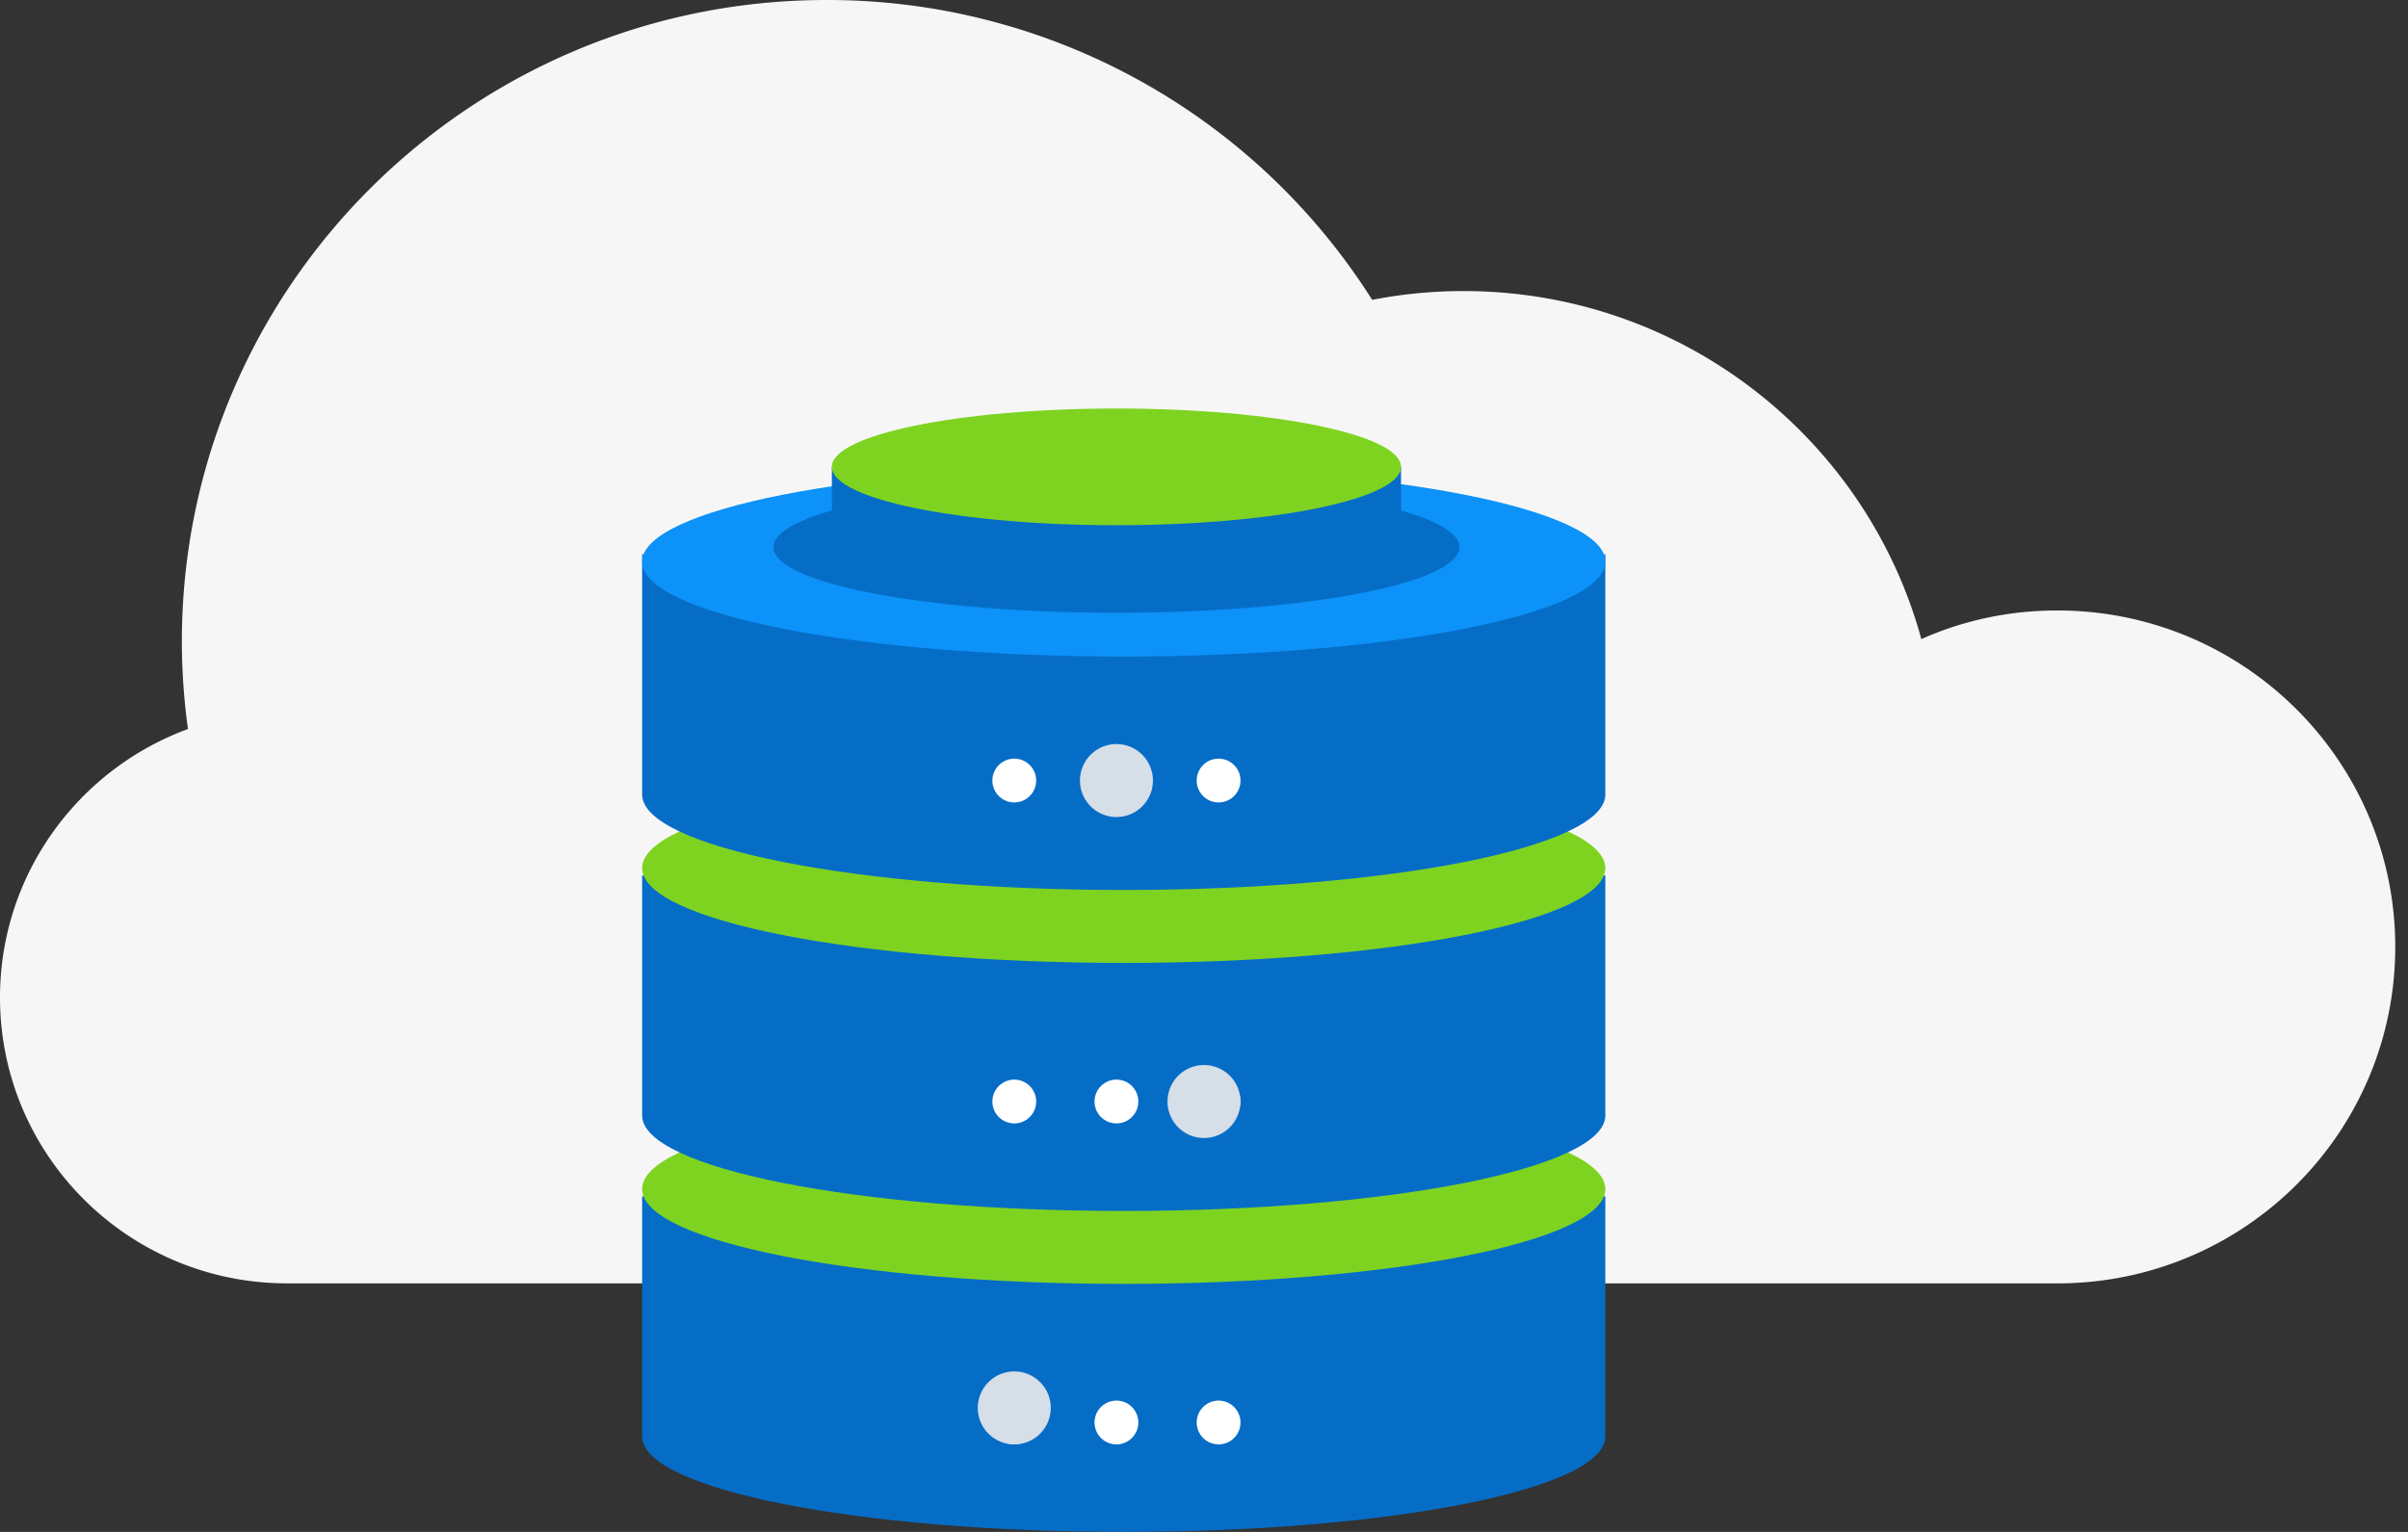
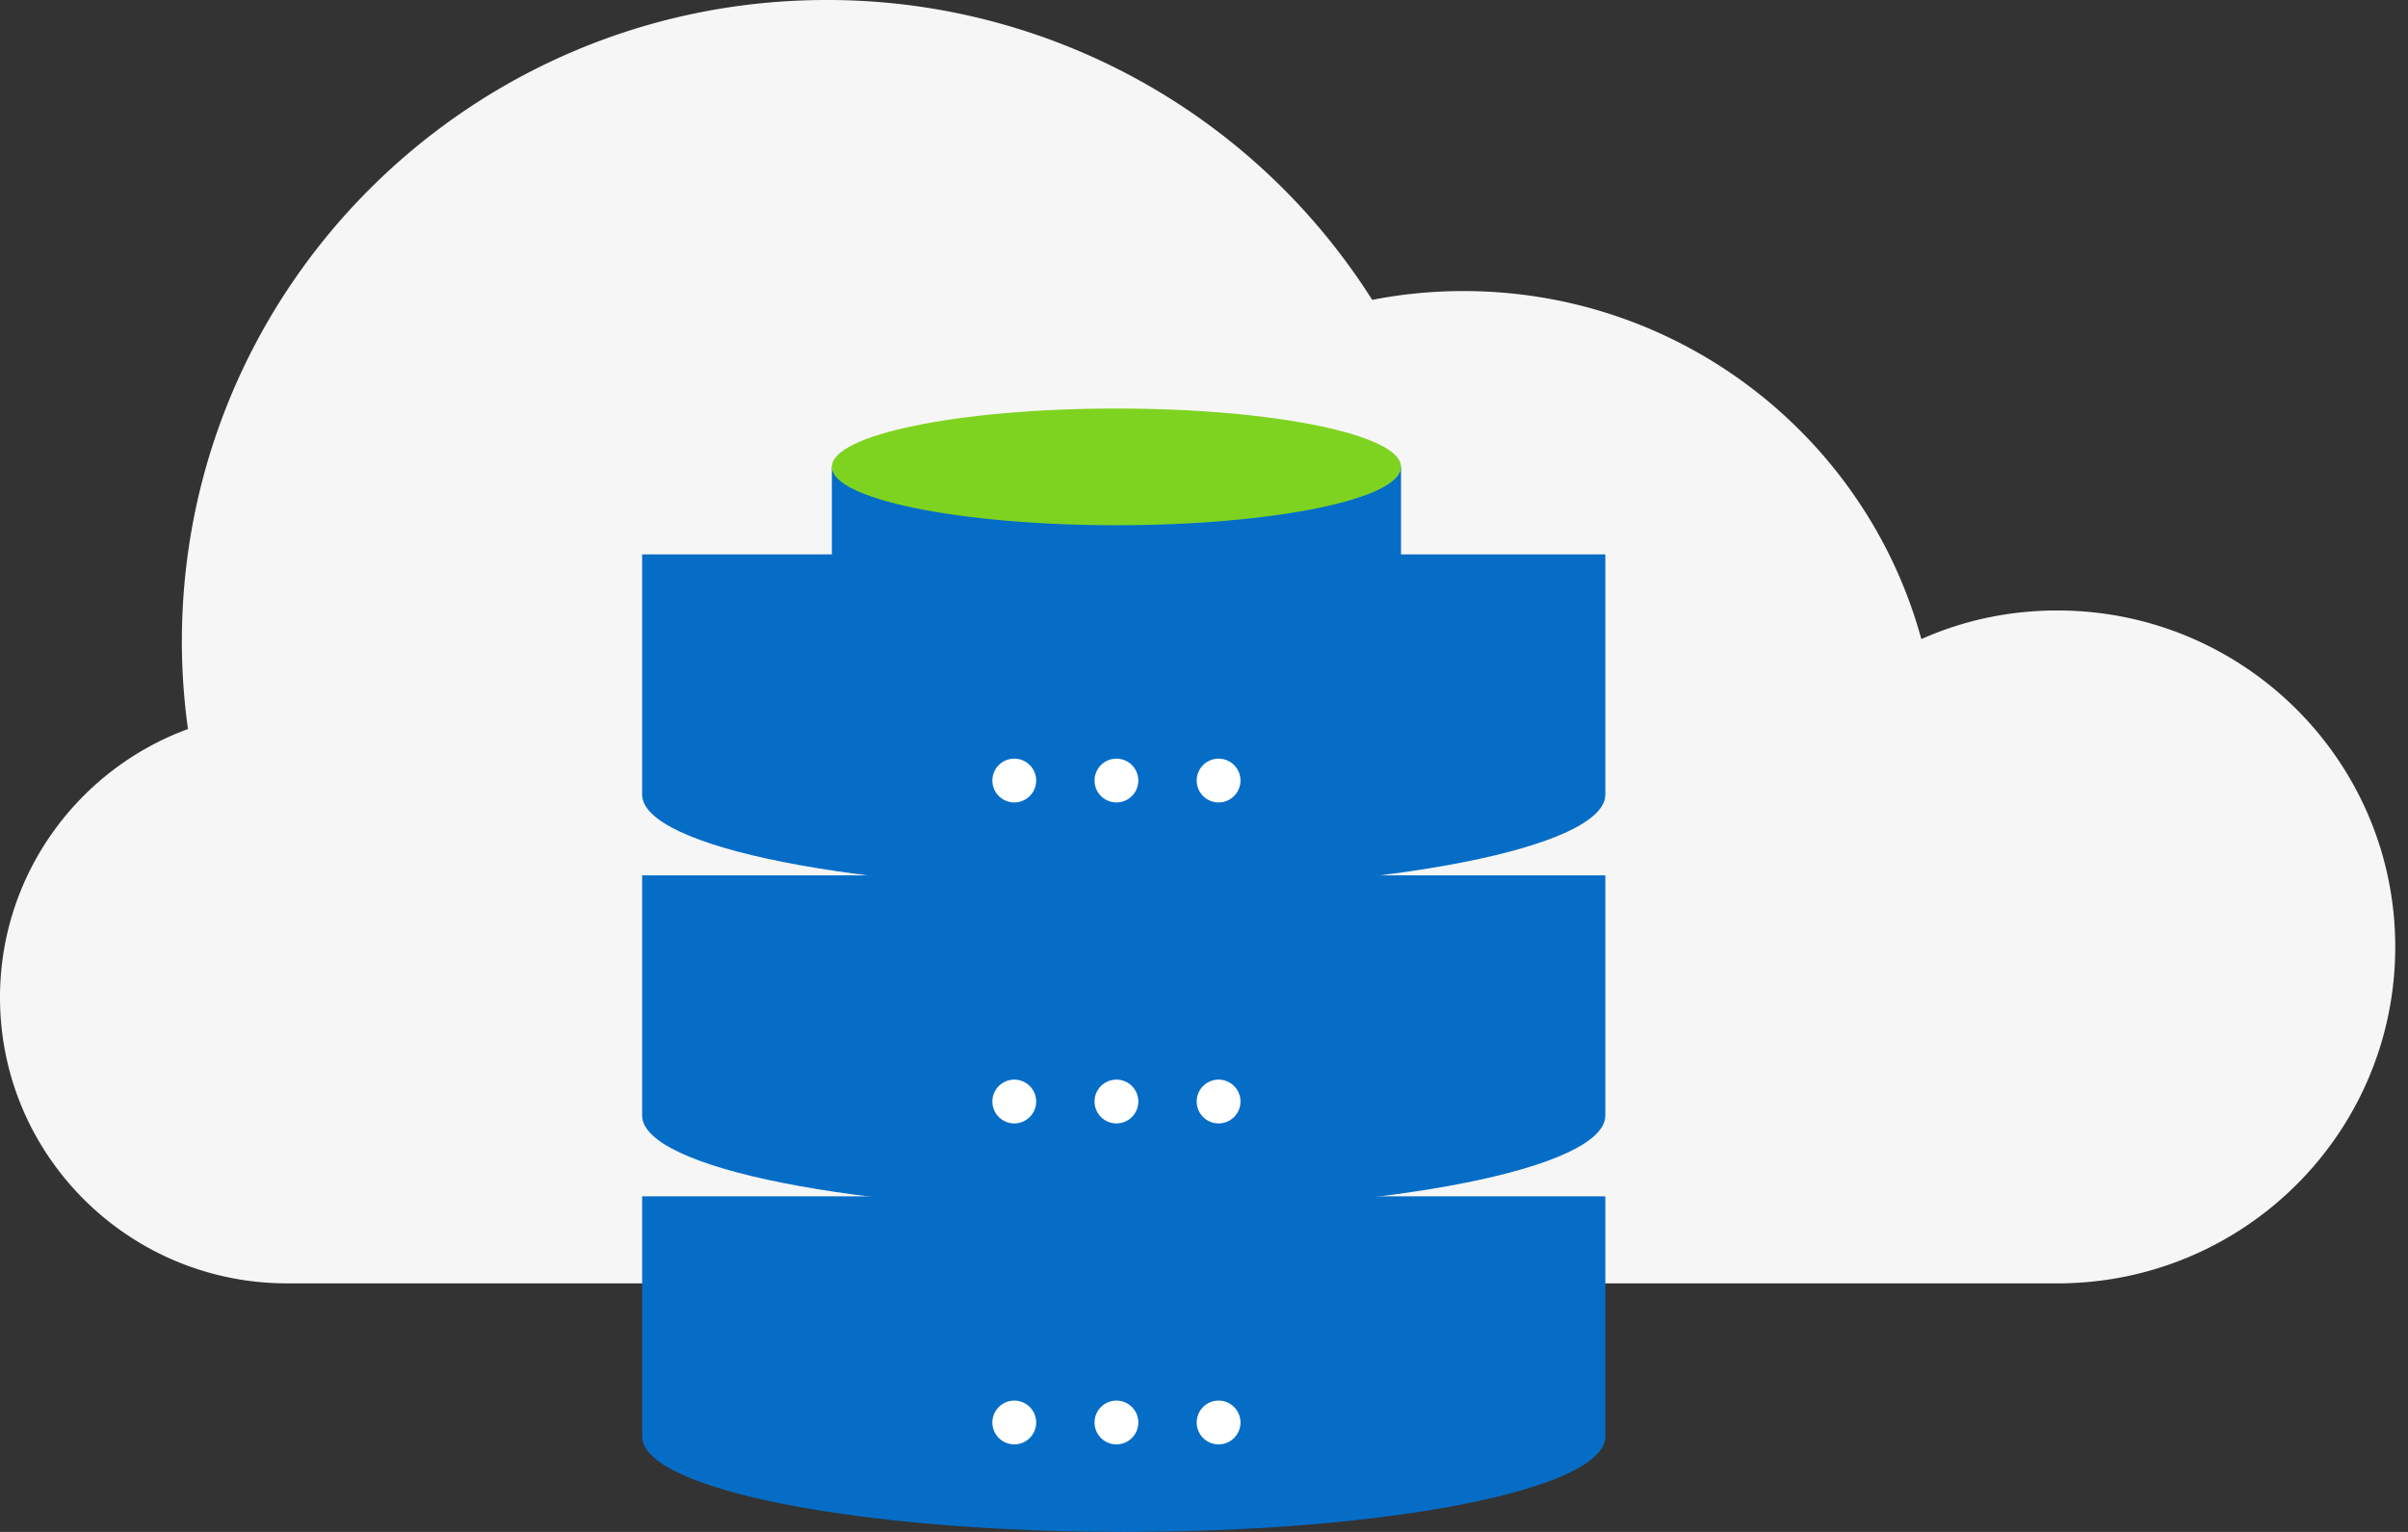
<svg xmlns="http://www.w3.org/2000/svg" width="165" height="105" viewBox="0 0 165 105">
  <rect x="0" y="0" width="165" height="105" fill="#333333" stroke="none" />
  <g fill="none" fill-rule="evenodd">
    <path fill="#F6F6F6" d="M140.97 87.965c12.797 0 23.156-10.32 23.156-23.063 0-12.721-10.36-23.06-23.156-23.06-3.317 0-6.462.688-9.317 1.963-3.752-13.746-16.382-23.856-31.378-23.856-2.142 0-4.24.21-6.25.604A44.152 44.152 0 0 0 56.64 0C32.245 0 12.462 19.7 12.462 43.972c0 2.023.146 4.03.418 5.997C5.371 52.724 0 59.934 0 68.37c0 10.82 8.811 19.594 19.677 19.594H140.97z" />
    <path fill="#066DC7" d="M44 82v16.459C44 102.07 58.774 105 77 105c18.224 0 33-2.929 33-6.541V82H44z" />
-     <path fill="#7ED321" d="M110 81.5c0 3.59-14.774 6.5-33 6.5s-33-2.91-33-6.5S58.774 75 77 75s33 2.91 33 6.5" />
    <path fill="#066DC7" d="M44 60v16.459C44 80.073 58.774 83 77 83c18.224 0 33-2.927 33-6.541V60H44z" />
-     <path fill="#7ED321" d="M110 59.5c0 3.59-14.774 6.5-33 6.5s-33-2.91-33-6.5S58.774 53 77 53s33 2.91 33 6.5" />
    <path fill="#FFF" d="M71 75.5a1.5 1.5 0 1 1-3 0 1.5 1.5 0 0 1 3 0M78 75.5a1.5 1.5 0 1 1-3 0 1.5 1.5 0 0 1 3 0M85 75.5a1.5 1.5 0 1 1-3 0 1.5 1.5 0 0 1 3 0M71 97.5a1.5 1.5 0 1 1-3 0 1.5 1.5 0 0 1 3 0M78 97.5a1.5 1.5 0 1 1-3 0 1.5 1.5 0 0 1 3 0M85 97.5a1.5 1.5 0 1 1-3 0 1.5 1.5 0 0 1 3 0" />
    <path fill="#066DC7" d="M44 38v16.459C44 58.073 58.774 61 77 61c18.224 0 33-2.927 33-6.541V38H44z" />
-     <path fill="#0C92F8" d="M110 38.5c0 3.59-14.774 6.5-33 6.5s-33-2.91-33-6.5S58.774 32 77 32s33 2.91 33 6.5" />
    <path fill="#FFF" d="M71 53.5a1.5 1.5 0 1 1-3 0 1.5 1.5 0 0 1 3 0M78 53.5a1.5 1.5 0 1 1-3 0 1.5 1.5 0 0 1 3 0M85 53.5a1.5 1.5 0 1 1-3 0 1.5 1.5 0 0 1 3 0" />
-     <path fill="#066DC7" d="M100 37.5c0 2.486-10.521 4.5-23.5 4.5S53 39.986 53 37.5c0-2.484 10.521-4.5 23.5-4.5s23.5 2.016 23.5 4.5" />
    <path fill="#066DC7" d="M57 32v7.193S61.396 41 76.089 41C90.779 41 96 39.193 96 39.193V32H57z" />
    <path fill="#7ED321" d="M96 32c0 2.208-8.73 4-19.5 4S57 34.208 57 32c0-2.21 8.73-4 19.5-4S96 29.79 96 32" />
-     <path fill="#D6DEE7" d="M72 96.5a2.5 2.5 0 1 1-5 0 2.5 2.5 0 0 1 5 0M85 75.5a2.5 2.5 0 1 1-5 0 2.5 2.5 0 0 1 5 0M79 53.5a2.5 2.5 0 1 1-5 0 2.5 2.5 0 0 1 5 0" />
  </g>
</svg>